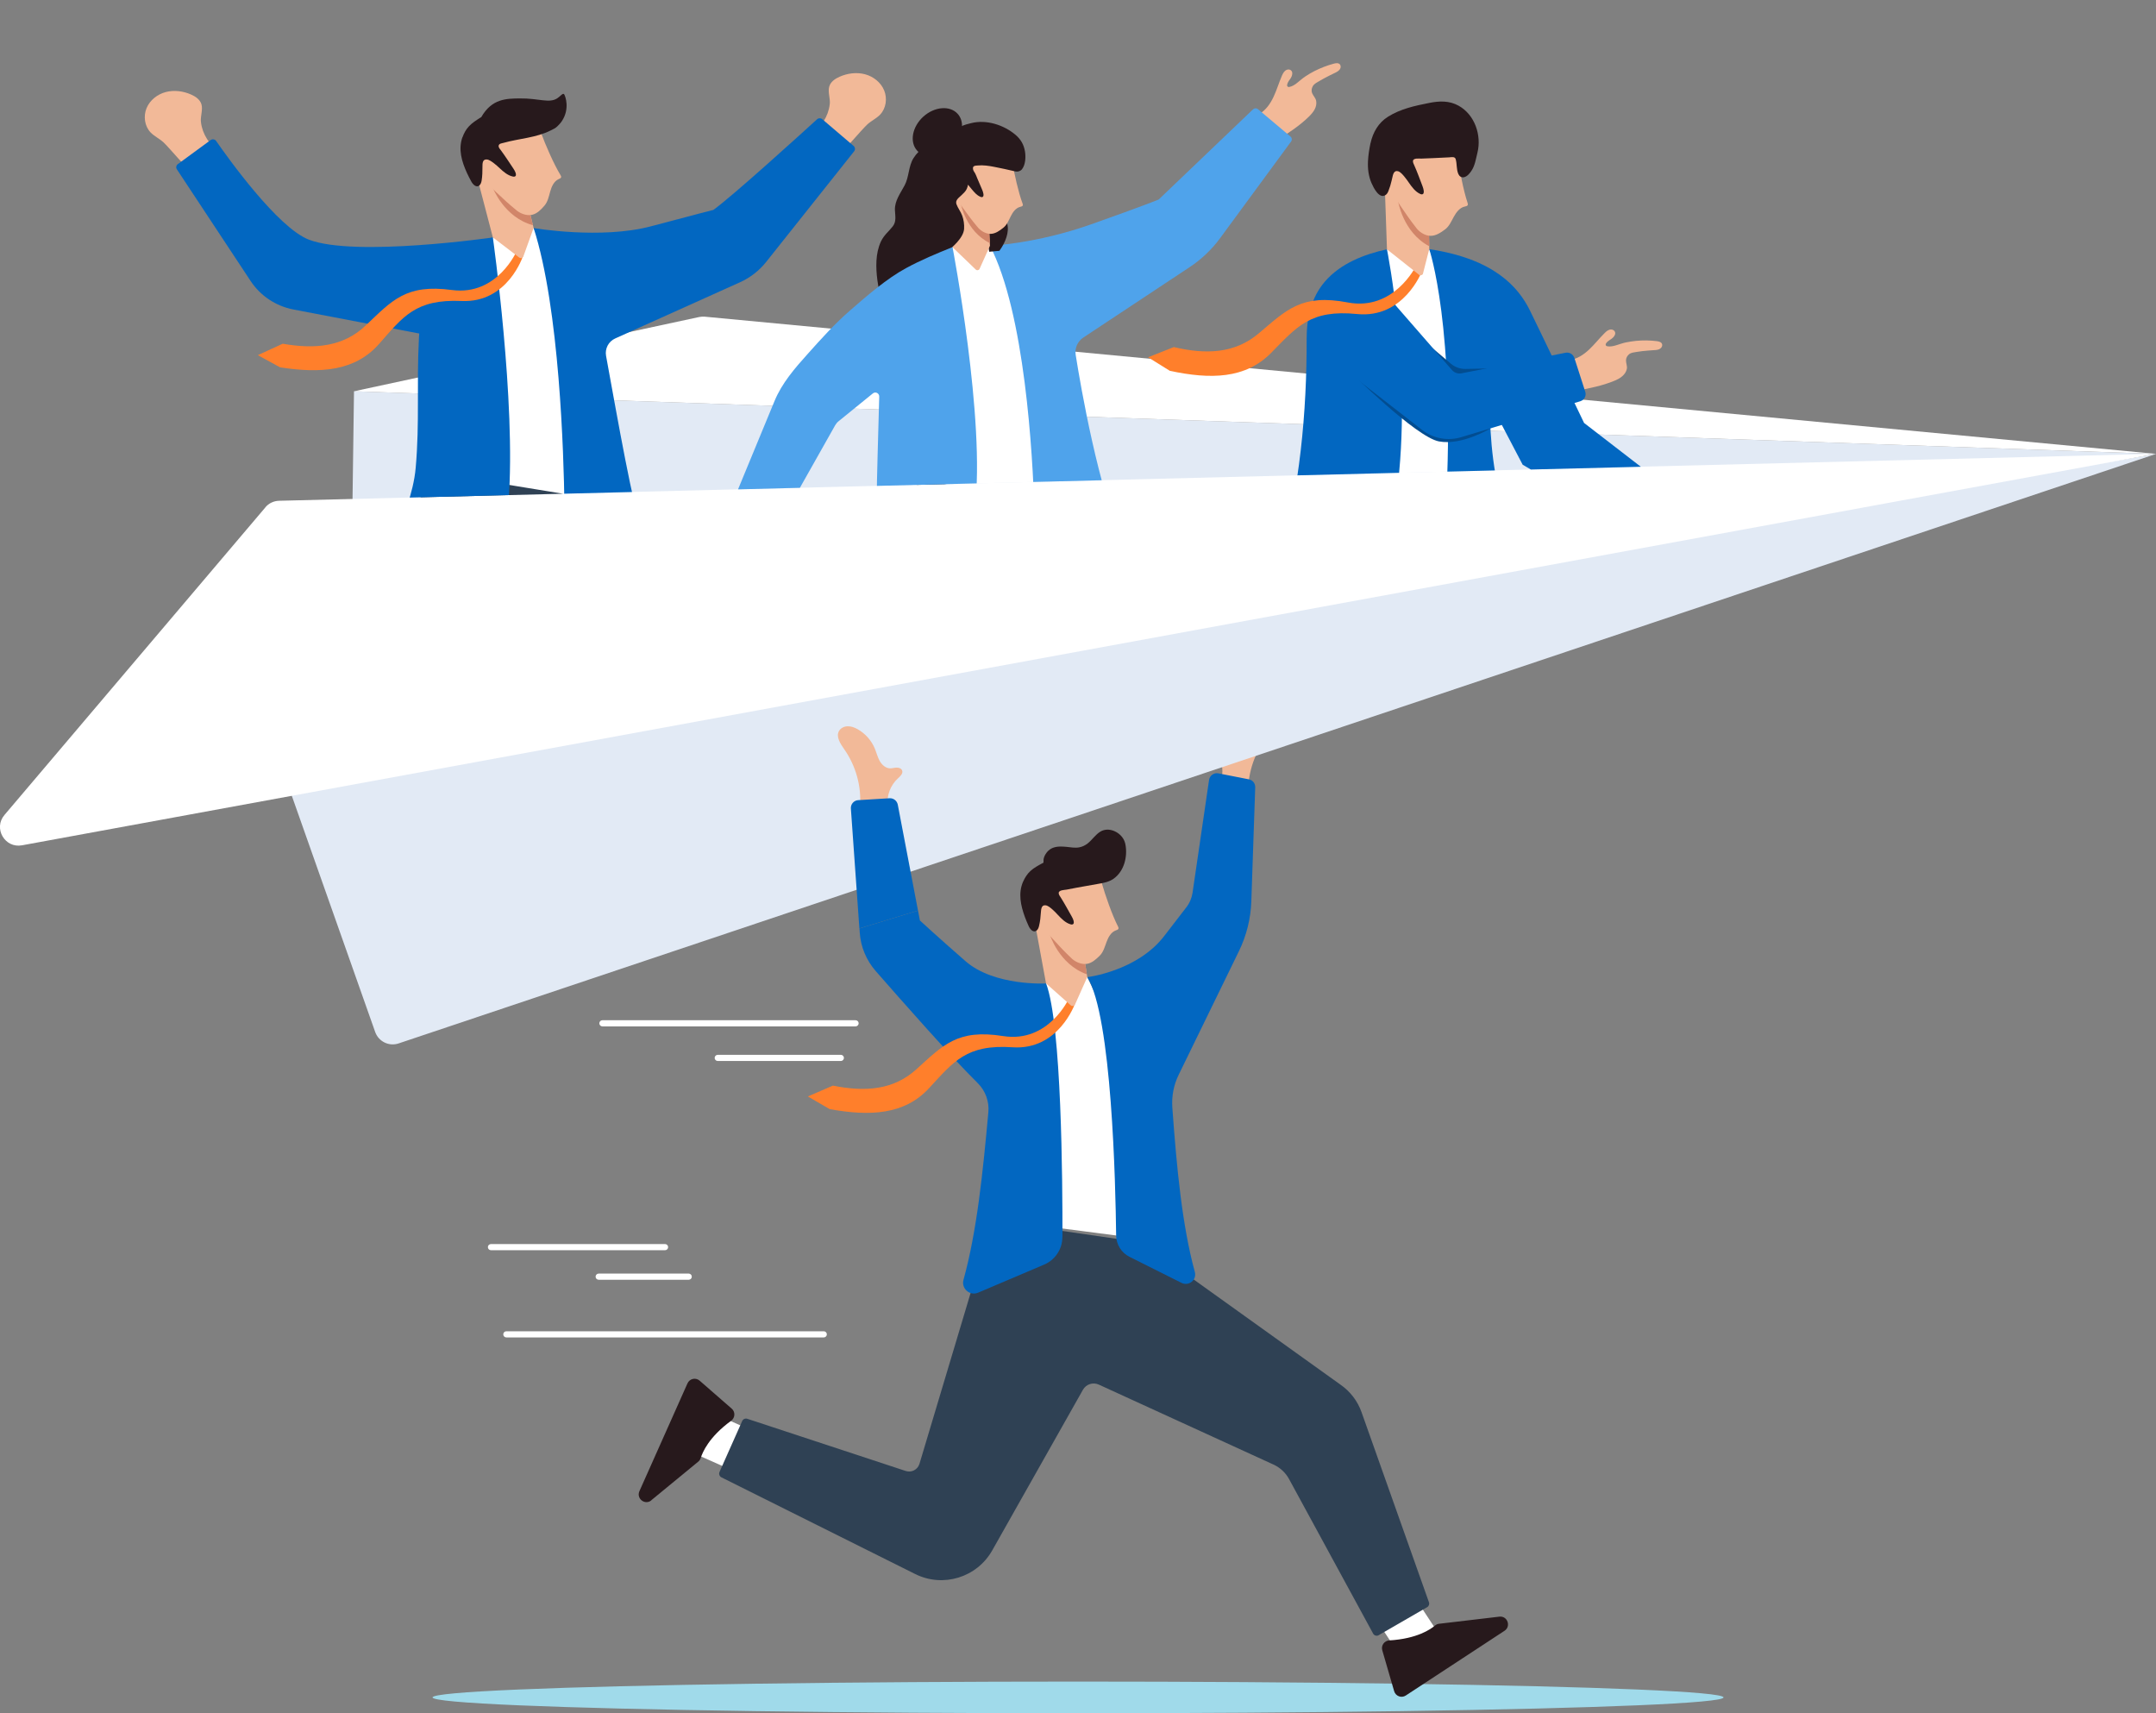
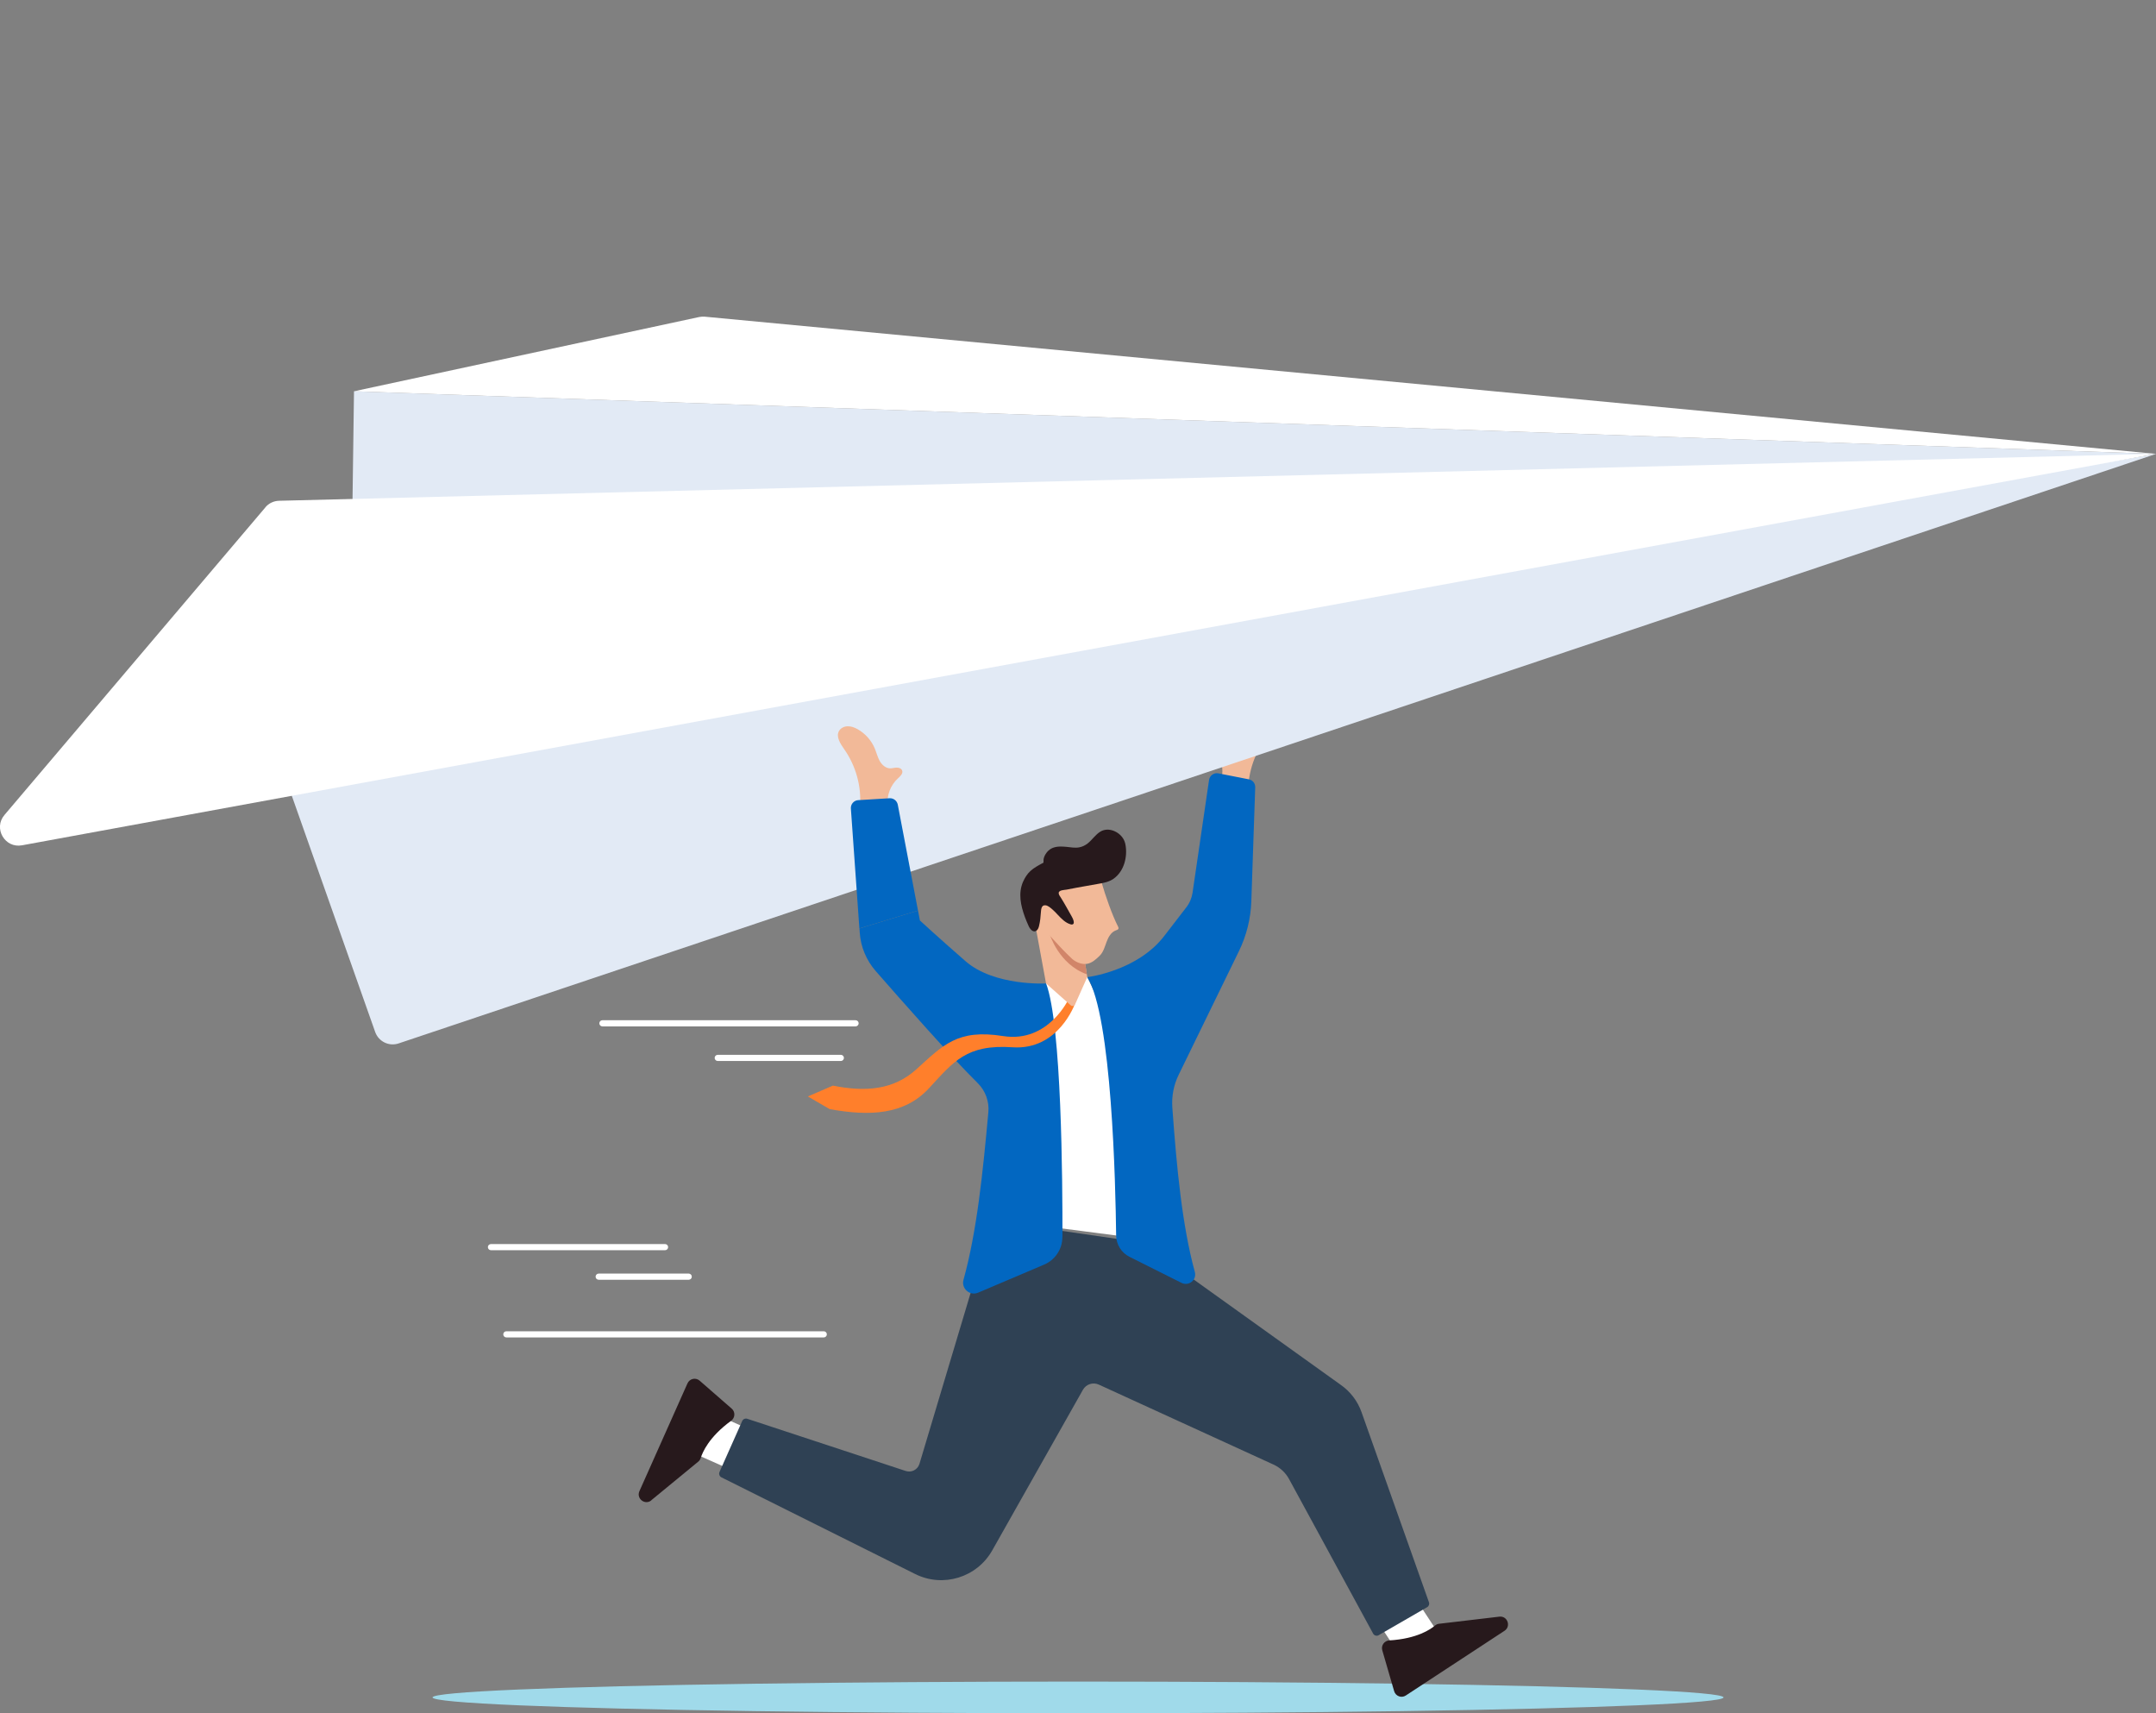
<svg xmlns="http://www.w3.org/2000/svg" id="_レイヤー_2" viewBox="0 0 294.23 233.77">
  <rect x="0" y="0" width="294.23" height="233.77" fill="#808080" stroke="none" />
  <defs>
    <style>.cls-1{fill:#024d91;}.cls-1,.cls-2,.cls-3,.cls-4,.cls-5,.cls-6,.cls-7,.cls-8,.cls-9,.cls-10,.cls-11,.cls-12,.cls-13{stroke-width:0px;}.cls-2{fill:#27191c;}.cls-3{fill:#2f4154;}.cls-4{fill:#d18569;}.cls-5{fill:none;}.cls-6{fill:#e2eaf5;}.cls-7{fill:#4fa3eb;}.cls-8{fill:#fff;}.cls-9{fill:#0267c1;}.cls-10{fill:#a0daea;}.cls-14{clip-path:url(#clippath);}.cls-11{fill:#f2b998;}.cls-12{fill:#ff7f2b;}.cls-13{fill:#fec5a4;}</style>
    <clipPath id="clippath">
-       <path class="cls-5" d="m277.48,0l16.75,61.93-256.15,6.41c-.48.01-34.28-60.47-34.28-60.47L10.89,0h266.6Z" />
-     </clipPath>
+       </clipPath>
  </defs>
  <g id="_レイヤー_1-2">
    <ellipse class="cls-10" cx="147.12" cy="231.61" rx="88.09" ry="2.16" />
    <polygon class="cls-6" points="48.31 53.39 47.96 79.18 294.23 61.93 48.31 53.39" />
    <path class="cls-11" d="m173.71,99.63c-1.92,1.98-3.12,4.65-3.33,7.4-1.14.17-2.59-.4-3.7-.72.35-1.32.04-2.8-.82-3.86-.03-.04-.06-.08-.1-.12.45-.25.89-.5,1.33-.75.08-.04.15-.09.23-.13.17-.1.34-.19.52-.29.12-.05.23-.11.34-.19.02-.01.03-.02.05-.03.17-.13.33-.29.46-.45.37-.47.6-1.04.91-1.55.62-1.02,1.59-1.83,2.71-2.25.45-.17.93-.28,1.4-.2.41.07.8.3,1.01.65,0,.01.02.03.02.04.02.04.04.08.06.13.33.86-.45,1.69-1.09,2.35Z" />
    <path class="cls-6" d="m38.68,105.35l12.52,35.46c.46,1.31,1.89,2.01,3.21,1.56l239.84-80.44L38.68,105.35Z" />
    <path class="cls-8" d="m36.21,69.24L.61,111.2c-1.55,1.82.05,4.58,2.4,4.14l291.22-53.42-256.15,6.41c-.72.02-1.41.34-1.87.9Z" />
    <path class="cls-8" d="m48.31,53.39l47.09-10.13c.25-.05.52-.07.77-.05l198.06,18.72-245.92-8.54Z" />
    <rect class="cls-8" x="189.32" y="220.16" width="6.06" height="4.51" transform="translate(-90.53 142.15) rotate(-33.31)" />
    <path class="cls-2" d="m204.62,220.59l-8.22.97c-.21.02-.4.11-.56.24-.59.51-2.47,1.81-6.24,2.03-.68.04-1.15.69-.96,1.35l1.62,5.58c.2.68,1,.98,1.59.59l13.47-8.83c.93-.61.4-2.06-.7-1.93Z" />
    <rect class="cls-8" x="95.19" y="194.29" width="6.06" height="4.51" transform="translate(-121.28 206.34) rotate(-66)" />
    <path class="cls-2" d="m88.89,204.7l6.4-5.26c.16-.13.28-.31.34-.5.23-.75,1.1-2.86,4.15-5.08.55-.4.59-1.21.08-1.65l-4.38-3.82c-.54-.47-1.37-.28-1.66.37l-6.56,14.71c-.45,1.02.77,1.95,1.63,1.25Z" />
    <path class="cls-3" d="m188.16,223.11l6.6-3.81c.23-.13.34-.42.25-.67l-9.2-25.94c-.54-1.53-1.55-2.84-2.88-3.76l-27.07-19.39-20.45-2.97-9.94,33.2c-.26.78-1.09,1.2-1.87.94l-21.62-7.12c-.27-.09-.57.04-.69.3l-3.1,6.96c-.12.27,0,.6.26.73l26.44,13.19c3.8,1.9,8.43.48,10.52-3.22l12.38-21.92c.43-.76,1.37-1.07,2.17-.7l23.84,10.91c.9.41,1.65,1.11,2.12,1.98l11.47,21.08c.15.28.5.37.77.22Z" />
    <polygon class="cls-8" points="142.75 134.19 140.9 145.81 142.23 167.27 154.41 168.85 153.08 143.08 148.38 133.33 142.75 134.19" />
    <path class="cls-9" d="m144.98,168.81c0,1.63-.98,3.1-2.48,3.74l-9.01,3.83c-1.14.49-2.34-.57-2-1.76,1.83-6.63,2.63-14.55,3.39-22.84.14-1.49-.4-2.96-1.47-4.01-3.54-3.48-10.5-11.38-13.91-15.28-1.27-1.46-2.04-3.29-2.17-5.22l-.04-.59,7.99-2.43.26,1.35s2.28,2.11,6.22,5.55c3.94,3.44,11,3.04,11,3.04,2.12,5.61,2.25,27.02,2.23,34.62Z" />
    <path class="cls-11" d="m121.14,109.9c-.15-1.36.39-2.77,1.4-3.69.32-.29.74-.68.57-1.09-.11-.28-.46-.39-.76-.38-.3.01-.6.11-.9.1-.6-.02-1.1-.49-1.4-1.01-.29-.53-.43-1.12-.66-1.68-.46-1.11-1.29-2.05-2.33-2.64-.42-.24-.88-.42-1.35-.41-.48,0-.97.22-1.21.64-.45.79.19,1.74.71,2.49,1.59,2.26,2.37,5.07,2.16,7.82,1.1.34,2.62,0,3.77-.15Z" />
    <path class="cls-9" d="m125.27,124.25l-7.99,2.43-1.16-16.36c-.04-.59.41-1.11,1-1.14l4.28-.26c.54-.03,1.01.34,1.12.87l2.76,14.46Z" />
    <path class="cls-9" d="m148.38,133.33s6.8-.8,10.5-5.61l3.02-3.92c.45-.58.74-1.27.85-2l2.25-15.38c.09-.6.66-1.01,1.26-.9l4.18.82c.52.1.88.56.86,1.09l-.53,15.54c-.08,2.37-.66,4.7-1.7,6.83l-8.22,16.86c-.68,1.39-.97,2.93-.86,4.48.59,8.15,1.33,16.05,3.07,22.42.29,1.07-.81,1.98-1.81,1.49l-7.11-3.56c-1.1-.55-1.8-1.67-1.82-2.9-.08-6.96-.59-29.95-3.94-35.26Z" />
    <path class="cls-12" d="m145.9,136.19s-2.77,6.17-9.01,5.18-8.17,1.23-11.85,4.55c-3.12,2.82-6.98,3.1-11.37,2.21l-3.42,1.48,2.98,1.73c5.49.99,10.2.78,13.56-2.86,3.36-3.63,5.1-6.01,11.4-5.58,6.3.43,8.52-5.97,8.52-5.97l-.81-.74Z" />
    <path class="cls-11" d="m141.15,125.48l1.6,8.7,3.38,3c.19.16.48.1.58-.12l1.67-3.74-.06-.39-.07-.45-.6-3.65-.06-.36-6.43-2.99Z" />
    <path class="cls-4" d="m143.25,127.46s1.23,4.12,5.07,5.48l-.07-.45-.6-3.65-4.39-1.38Z" />
    <path class="cls-11" d="m150.34,120.43c.49,1.7,1.42,4.4,2.23,5.98.05.09.09.19.07.29-.04.15-.21.2-.36.25-.66.24-1.03.93-1.27,1.58s-.43,1.37-.92,1.86c-.5.49-1.07,1.03-1.79,1.13-.77.11-1.66-.31-2.18-.87-1.47-1.39-3.32-3.47-5.28-5.78l.27-4.29,9.24-.15Z" />
    <path class="cls-2" d="m139.63,120.29c.24-.54.56-1.05,1-1.45.48-.44,1.07-.75,1.64-1.06.02-.01.07-.03.13-.06,0-.18.01-.46.02-.5.03-.17.09-.34.17-.5.02-.05.05-.09.08-.14.48-.82,1.21-1.05,2-1.07.57-.01,1.18.08,1.75.14.32.03.63.02.91-.04.39-.08.75-.25,1.1-.52.63-.5,1.06-1.21,1.76-1.63,1.08-.63,2.51-.01,3.11,1,.14.24.24.51.29.78.31,1.66-.18,3.65-1.63,4.67-.61.43-1.36.57-2.08.69-.96.16-1.92.33-2.87.51-.49.09-.97.19-1.46.28-.29.05-1.07.05-1.07.47,0,.23.17.42.28.6.53.84,1,1.72,1.49,2.58.13.22.56,1.05.05,1.11-.07,0-.14,0-.21-.03-.69-.2-1.23-.76-1.71-1.27-.24-.26-.48-.52-.75-.75-.24-.21-.59-.52-.92-.57-.59-.09-.63.54-.66.96-.04.64-.1,1.23-.25,1.85-.05.22-.13.45-.3.6-.47.42-.93-.16-1.11-.56-.19-.4-.35-.81-.51-1.22-.58-1.58-.96-3.27-.25-4.88Z" />
    <path class="cls-8" d="m112.42,182.49h-43.32c-.23,0-.42-.19-.42-.42s.19-.42.42-.42h43.32c.23,0,.42.19.42.42s-.19.42-.42.42Z" />
    <path class="cls-8" d="m93.99,174.62h-12.29c-.23,0-.42-.19-.42-.42s.19-.42.42-.42h12.29c.23,0,.42.19.42.42s-.19.42-.42.42Z" />
    <path class="cls-8" d="m90.76,170.59h-23.76c-.23,0-.42-.19-.42-.42s.19-.42.42-.42h23.76c.23,0,.42.19.42.42s-.19.42-.42.42Z" />
    <path class="cls-8" d="m114.75,144.77h-16.8c-.23,0-.42-.19-.42-.42s.19-.42.42-.42h16.8c.23,0,.42.19.42.42s-.19.42-.42.42Z" />
    <path class="cls-8" d="m116.76,140.05h-34.55c-.23,0-.42-.19-.42-.42s.19-.42.42-.42h34.55c.23,0,.42.19.42.42s-.19.42-.42.42Z" />
    <g class="cls-14">
      <path class="cls-11" d="m174.45,19.03c1.45-.93,2.91-1.88,4.14-3.08.32-.32.64-.66.84-1.06.17-.34.26-.73.19-1.11-.07-.41-.39-.68-.55-1.06-.13-.32-.08-.67.09-.96.19-.33.52-.48.84-.67.47-.28.95-.54,1.45-.79.29-.14.58-.28.88-.43.25-.13.5-.3.6-.57.06-.18.04-.38-.08-.52-.2-.22-.53-.17-.8-.1-.92.24-1.84.6-2.69,1.03-.43.22-.85.47-1.25.74-.39.26-.72.57-1.08.85-.32.26-.69.5-1.1.57-.16.03-.3-.1-.28-.26.03-.3.25-.6.44-.86.25-.36.43-.92.05-1.18-.17-.12-.39-.11-.57-.03-.33.16-.49.48-.63.8-.41.95-.7,1.95-1.14,2.88-.44.94-1.06,1.83-1.96,2.34.74,1.21,1.63,2.44,2.63,3.46Z" />
      <path class="cls-13" d="m150.56,131.76h-6.89l-.36,3.34.41,3.55,7.99,6.52,4.1.11.12-2.06s-3.59-1.26-5.8-3.68c-1.84-2.01.42-7.78.42-7.78Z" />
      <path class="cls-2" d="m142.2,146.01c0,.11.04.21.12.29.08.08.18.12.29.12h1.08c.22,0,.4-.18.4-.4l.05-5.15c0-.13.08-.25.21-.29.12-.04.24,0,.32.08,0,0,.01.01.02.02.03.04.06.08.09.11.71.86,1.91,1.96,3.13,2.88.03.02.05.04.08.06,1.69,1.26,3.33,2.11,4.62,2.4,2.2.49,3.51.25,4.23-.03.84-.33,1.75-.94,1.77-1.49,0-.25-.19-.47-.59-.66-.37-.17-1.51-.55-2.06-.73h-.02c-.15.51-.51.99-.98,1.28-.46.29-.98.38-1.48.27-.49-.11-1.37-.49-2.43-1.11-1.01-.59-2.17-1.38-3.29-2.36-.14-.13-.27-.24-.39-.36-1.93-1.78-3.24-3.69-3.88-5.67-.02-.06-.06-.11-.1-.14-.02-.02-.05-.03-.07-.04-.03-.01-.06-.02-.09-.02h0c-.09,0-.21.05-.26.18-.28.71-.62,1.94-.67,3.77l-.08,6.97Z" />
      <path class="cls-13" d="m123.19,130.77l-6.14-3.13-1.84,2.81-1.24,3.35,4.16,9.44,3.61,1.96,1.04-1.78s-2.63-2.75-3.5-5.91c-.72-2.63,3.91-6.74,3.91-6.74Z" />
      <path class="cls-2" d="m109.27,139.67c-.05.1-.06.21-.03.31.03.1.1.19.2.24l.96.49c.2.1.44.02.54-.17l2.38-4.56c.06-.12.19-.18.32-.16.12.02.22.1.25.22,0,0,0,.02,0,.02.01.05.02.1.03.14.24,1.09.81,2.61,1.48,3.98.01.03.03.06.04.09.93,1.89,2,3.39,3.02,4.24,1.73,1.44,3.01,1.82,3.78,1.89.9.08,1.99-.04,2.25-.52.12-.22.04-.51-.23-.86-.25-.32-1.1-1.17-1.5-1.58h-.01c-.37.38-.91.64-1.46.69-.54.05-1.05-.1-1.44-.43-.38-.32-1-1.06-1.66-2.09-.63-.98-1.3-2.22-1.86-3.6-.07-.18-.13-.34-.19-.5-.91-2.47-1.21-4.76-.88-6.82.01-.07,0-.12-.02-.17-.01-.03-.03-.05-.05-.07-.02-.02-.05-.04-.07-.06h0c-.08-.05-.21-.06-.32.04-.57.5-1.43,1.45-2.31,3.06l-3.24,6.17Z" />
      <polygon class="cls-8" points="135.1 33.53 141.04 42.03 143.19 69.22 130.41 67.58 128.94 37.71 129.98 33.72 135.1 33.53" />
      <path class="cls-3" d="m143.37,132.25l7.31.03c.26,0,.47-.19.51-.44l2.96-23.03c.24-1.84.17-3.7-.19-5.52l-6.91-34.61-18.92-2.77c-4.59-.67-8.48,3.37-7.64,7.93l5.85,31.57c.08.43.02.88-.17,1.27l-9.77,20.62c-.12.25-.02.55.23.67l6.53,3.3c.23.11.5.05.65-.16l13.51-19.21c1.42-2.02,2.04-4.48,1.75-6.93l-.45-3.83c-.04-.31.4-.42.51-.12l2.72,7.33c.05.14.08.3.09.45l.92,22.97c.01.27.23.49.51.49Z" />
      <path class="cls-7" d="m135.1,33.53s6.22-.24,13.8-2.92c7.57-2.68,9.23-3.39,9.23-3.39l12.87-12.3c.19-.18.48-.19.68-.02l4.43,3.73c.21.17.24.48.08.69l-9.66,13.15c-1.15,1.57-2.57,2.92-4.19,3.99l-14.5,9.6c-.78.52-1.19,1.44-1.04,2.36.72,4.54,3.08,18.18,6.6,26.26.47,1.08-.56,2.2-1.68,1.83l-7.29-2.41c-1.9-.63-3.2-2.37-3.26-4.37-.24-7.74-1.31-27.06-6.08-36.21Z" />
      <path class="cls-2" d="m136.86,29.4s-.02.05-.03.07c-.01.04-.03.07-.04.1-.01.03-.03.06-.04.1-.01.03-.03.06-.04.09,0,.02-.01.03-.02.04-.01.02-.02.05-.04.07-.02.04-.04.07-.06.11-.02.04-.05.09-.07.13,0,0,0,.01,0,.02-.02.03-.04.07-.06.1-.02.03-.04.07-.06.1-.02.03-.04.06-.07.09-.05.08-.11.15-.17.23-.03.04-.06.07-.09.1h0s-.05.07-.08.1c-.22.24-.47.47-.74.66-.08.06-.16.11-.25.17-.09.05-.18.11-.27.16-.05.02-.1.05-.14.07h0s.34,2,.34,2l.07.44c.44-.04.91-.09,1.39-.13.11-.15.21-.3.31-.46.73-1.18,1.13-2.59.6-3.61-.15-.28-.28-.53-.41-.74Z" />
      <path class="cls-11" d="m129.44,25.78l.54,7.94,3.16,3.04c.15.17.42.14.53-.05l1.43-3.18-.02-.36-.02-.41-.16-3.32-.02-.33-5.45-3.33Z" />
      <path class="cls-4" d="m131.12,27.76s.68,3.81,3.97,5.41l-.02-.41-.16-3.32-3.79-1.68Z" />
      <path class="cls-11" d="m138.17,22.2c.26,1.57.82,4.08,1.38,5.57.03.09.06.18.03.26-.05.13-.21.15-.34.19-.61.15-1.02.72-1.3,1.29-.28.56-.52,1.18-1.02,1.57-.49.39-1.06.81-1.71.83-.7.02-1.45-.45-1.86-1-1.17-1.39-2.61-3.44-4.13-5.71l.68-3.81,8.27.81Z" />
      <path class="cls-2" d="m121.03,31.8c.27-.3.55-.59.81-.92.52-.67.32-1.45.29-2.23-.04-1.26.76-2.29,1.32-3.35.63-1.18.51-2.61,1.22-3.73.21-.33.43-.6.67-.84-.06-.06-.12-.11-.18-.18-1.06-1.17-.68-3.24.84-4.63,1.53-1.38,3.63-1.56,4.69-.39.42.46.61,1.06.6,1.7,0-.13,1.11-.4,1.25-.43,2.07-.52,4.44.24,6.04,1.59.73.62,1.14,1.33,1.3,2.28.12.75.08,1.78-.4,2.41-.19.26-.56.38-.87.32-.52-.11-1.03-.24-1.55-.35-.47-.1-.95-.2-1.42-.29-.72-.14-1.46-.25-2.2-.18-.34.03-.74.01-.65.51.04.22.19.39.29.57.12.23.21.48.31.72.22.51.43,1.02.65,1.52.09.21.39.99-.06,1-.07,0-.13-.02-.19-.05-.5-.21-.82-.61-1.16-1.01-.18-.21-.36-.42-.53-.64,0,0-.04.21-.05.26-.04.13-.06.19-.12.32-.16.35-.44.58-.7.84-.34.34-.91.68-.7,1.25.2.54.58,1,.78,1.55.21.58.3,1.2.26,1.82-.09,1.22-1.59,2.53-2.58,3.28-.84.63-.74,1.15-1.72,1.53-.76.29-1.01,2.09-1.81,1.88-1.43-.38-3.29,4.72-4.69,4.05-.42-.2-.49-.66-.58-1.12-.33-1.71-.68-3.51-.58-5.28.05-.9.23-1.81.61-2.63.22-.46.51-.82.82-1.17Z" />
      <path class="cls-11" d="m100.21,70.61s-.01,0-.02.01c-.09.06-.16.4-.2.51-.07.19-.15.37-.23.55-.15.35-.31.71-.47,1.05-.33.7-.68,1.38-1.05,2.05-.3.54-.61,1.07-.96,1.57-.35.5-.79.97-.97,1.56-.23.73.09,1.42.57,1.96.55.62,1.27.79,2,1.1.35.15.71.27,1.09.31.72.08,1.68,0,2.15-.61.36-.45.35-.94.3-1.48-.03-.33.02-.72.3-.9.21-.12.47-.09.7,0,.23.09.43.22.66.28.23.07.51.05.68-.12.17-.17.17-.46.07-.68-.1-.22-.27-.4-.44-.58-.62-.65-1.01-1.77-.83-2.66.15-.78.52-1.49.88-2.19,0,0-1.96-.84-2.15-.91-.36-.15-.73-.3-1.09-.45-.19-.08-.8-.45-.99-.37Z" />
      <path class="cls-7" d="m129.98,33.72c-2.15.87-4.3,1.76-6.34,2.87-2.63,1.42-5.4,3.83-7.62,5.76-2.1,1.82-3.96,3.89-5.81,5.96-1.75,1.95-3.5,3.96-4.51,6.41l-6.73,16.29c-.11.27.03.58.3.67l5.42,1.94c.23.08.49-.01.62-.23l8.67-15.37c.12-.21.28-.4.47-.55l4.67-3.79c.35-.29.88-.03.87.43-.14,5.21-.34,11.66-.34,13.84,0,1.48-.17,2.85-.37,3.9-.19,1.05.7,1.98,1.75,1.83l8.96-1.24c1.58-.22,2.82-1.47,3.03-3.05,1.53-11.86-3.03-35.68-3.03-35.68Z" />
      <rect class="cls-8" x="88.26" y="138.74" width="5.77" height="4.29" />
      <path class="cls-2" d="m101.85,145.84l-7.04-3.53c-.18-.09-.37-.12-.57-.1-.74.09-2.91.15-6.02-1.64-.56-.32-1.28-.05-1.47.57l-1.63,5.29c-.2.65.28,1.3.96,1.3l15.32.02c1.06,0,1.4-1.43.45-1.9Z" />
      <rect class="cls-8" x="52.63" y="138.74" width="5.77" height="4.29" />
      <path class="cls-2" d="m66.22,145.84l-7.04-3.53c-.18-.09-.37-.12-.57-.1-.74.09-2.91.15-6.02-1.64-.56-.32-1.28-.05-1.47.57l-1.63,5.29c-.2.65.28,1.3.96,1.3l15.32.02c1.06,0,1.4-1.43.45-1.9Z" />
      <path class="cls-11" d="m27.41,16.55c-.04-.76.28-1.57.09-2.29-.18-.66-.8-1.09-1.42-1.36-1.08-.48-2.32-.64-3.46-.34-1.14.3-2.17,1.11-2.62,2.2-.45,1.09-.27,2.45.55,3.31.51.53,1.22.85,1.76,1.35.81.76,3.53,4,4.38,4.7.82.67,1.14,1.18,2.1.74,1.01-.46,1.96-1.73,1.49-2.85-.46-1.12-1.38-2.04-2.03-3.05-.43-.68-.72-1.45-.82-2.26,0-.05-.01-.1-.01-.15Z" />
      <path class="cls-11" d="m113.25,14.12c.04-.76-.28-1.57-.09-2.29.18-.66.8-1.09,1.42-1.36,1.08-.48,2.32-.64,3.46-.34,1.14.3,2.17,1.11,2.62,2.2.45,1.09.27,2.45-.55,3.31-.51.53-1.22.85-1.76,1.35-.81.76-3.53,4-4.38,4.7-.82.67-1.14,1.18-2.1.74-1.01-.46-1.96-1.73-1.49-2.85.46-1.12,1.38-2.04,2.03-3.05.43-.68.72-1.45.82-2.26,0-.05.01-.1.01-.15Z" />
      <polygon class="cls-8" points="72.82 31.12 78.39 41.89 79.26 69.35 66.27 67.86 65.65 36.32 67.26 32.4 72.82 31.12" />
      <path class="cls-3" d="m87.11,139.24h7.95c.32,0,.57-.28.53-.6l-4.33-31.8-7.55-38.35-19.3-3.15c-4.64-.76-8.87,2.77-8.96,7.47l-.69,33.9-3.78,31.94c-.04.32.21.6.53.6h7.93c.25,0,.46-.17.52-.41l11.05-43.81c.13-.61.97-.67,1.2-.1l5.44,15.74,8.95,28.2c.07.22.28.37.51.37Z" />
      <path class="cls-9" d="m97.32,28.65s-1.65.41-8.49,2.23c-6.84,1.81-16,.24-16,.24,3.53,10.98,4.1,30.82,4.2,37.81.02,1.52.99,2.86,2.42,3.36l7.47,2.6c.61.21,1.2-.36,1.01-.97-1.76-5.83-3.49-15.92-5.22-25.36-.18-.98.33-1.97,1.25-2.38l17.02-7.66c1.4-.63,2.62-1.58,3.58-2.78l12-15.09c.18-.22.15-.55-.07-.74l-4.28-3.65c-.2-.17-.51-.17-.7.01-1.95,1.78-11.58,10.53-14.17,12.38Z" />
      <path class="cls-9" d="m67.26,32.4s3.19,22.6,2.14,36.02c-.08,1.01-.76,1.88-1.72,2.2l-11.21,3.8c-1.12.38-2.23-.59-2-1.75.45-2.27,1.93-5.18,2.26-8.84.55-6.27.11-11.14.44-17.72.27-5.33,4.07-11.98,10.1-13.71Z" />
      <path class="cls-9" d="m67.26,32.4s-18.83,2.72-25.11.3c-4.28-1.65-11.12-11.26-12.65-13.46-.17-.25-.51-.3-.75-.13l-4.48,3.28c-.23.17-.29.49-.13.72l10.06,15.23c1.34,2.03,3.45,3.43,5.84,3.89l20.42,3.9,6.8-13.74Z" />
      <path class="cls-12" d="m70.56,34.16s-2.63,6.25-8.9,5.41-8.15,1.43-11.75,4.84c-3.05,2.9-6.92,3.27-11.33,2.49l-3.39,1.56,3.03,1.66c5.52.86,10.23.53,13.51-3.19,3.28-3.72,4.96-6.14,11.28-5.86,6.32.28,8.38-6.18,8.38-6.18l-.83-.73Z" />
      <path class="cls-11" d="m65.02,23.82l2.24,8.57,3.6,2.75c.2.15.48.07.57-.17l1.39-3.86-.09-.39-.11-.44-.87-3.6-.09-.36-6.65-2.51Z" />
      <path class="cls-4" d="m67.26,25.64s1.54,4.03,5.47,5.09l-.11-.44-.87-3.6-4.49-1.05Z" />
      <path class="cls-11" d="m73.82,18.09c.61,1.66,1.75,4.29,2.67,5.8.05.09.11.18.09.28-.03.15-.2.21-.34.27-.64.29-.96,1-1.15,1.68s-.33,1.4-.78,1.93c-.46.53-.99,1.1-1.7,1.26-.76.17-1.68-.19-2.24-.71-1.57-1.28-3.57-3.22-5.71-5.38l-.05-4.31,9.21-.83Z" />
      <path class="cls-2" d="m63.11,18.75c.2-.56.48-1.09.89-1.52.45-.48,1.01-.83,1.56-1.18.02-.01.06-.04.12-.07,1.45-2.53,3.44-2.53,5.24-2.55,2.66-.03,3.99.7,5.12-.01.45-.29.8-.81.96-.54.16.26.78,1.93-.29,3.6-.19.29-.41.53-.66.77-.24.24-.58.39-.88.54-2.02,1.02-4.3,1.1-6.45,1.7-.25.07-.63.09-.67.4-.03.24.19.47.33.65.59.8,1.13,1.64,1.68,2.46.14.21.63,1,.14,1.1-.07.01-.14,0-.21-.01-.7-.15-1.29-.66-1.8-1.14-.26-.24-.52-.48-.8-.69-.26-.19-.63-.48-.96-.5-.6-.05-.59.58-.59,1.01,0,.64-.01,1.23-.11,1.86-.04.22-.1.45-.26.62-.43.46-.94-.09-1.15-.48-.22-.39-.41-.78-.6-1.18-.7-1.54-1.2-3.19-.62-4.85Z" />
      <rect class="cls-8" x="212.51" y="138.53" width="5.57" height="4.15" transform="translate(-12.32 20.96) rotate(-5.42)" />
      <path class="cls-2" d="m226.04,144.4l-7.1-2.75c-.18-.07-.37-.08-.56-.04-.7.16-2.78.41-5.94-1.03-.57-.26-1.23.07-1.36.68l-1.08,5.23c-.13.64.39,1.22,1.04,1.16l14.74-1.38c1.02-.1,1.22-1.5.26-1.87Z" />
      <rect class="cls-8" x="149.87" y="118.65" width="4.15" height="5.57" transform="translate(-33.86 63.91) rotate(-21.43)" />
      <path class="cls-2" d="m151.26,132.82l.68-7.58c.02-.19-.02-.38-.11-.55-.34-.63-1.16-2.56-.65-6,.09-.62-.41-1.17-1.03-1.12l-5.33.4c-.65.05-1.07.71-.83,1.32l5.4,13.79c.37.95,1.78.75,1.87-.27Z" />
      <polygon class="cls-8" points="195.05 34 199.47 42.7 200 70.27 188.57 68.71 187.8 37.89 189.28 34.03 195.05 34" />
      <path class="cls-3" d="m154.57,124.45l-2.62-6.84c-.2-.52.05-1.09.55-1.31l22.6-9.74c.63-.27,1.05-.89,1.05-1.58l.31-28.41c.06-5.49,4.74-9.79,10.21-9.39l12.6.92c3.22.23,6.05,2.22,7.36,5.18l12.96,29.24c.73,1.64,1.07,3.41,1.01,5.2l-1.02,30.04c-.02.52-.42.94-.93.99l-7.3.69c-.56.05-1.05-.35-1.12-.91l-3.31-28.29c-.08-.68-.32-1.34-.71-1.9l-11.37-16.69c-.31-.45-1.02-.29-1.1.25l-2.61,17.22c-.61,4.01-3.52,7.28-7.43,8.35l-27.91,7.62c-.51.14-1.04-.13-1.23-.63Z" />
      <path class="cls-11" d="m225.81,72.36s0,.02,0,.02c.03.11.33.27.42.35.16.13.31.26.46.39.29.25.58.51.87.78.57.53,1.12,1.08,1.65,1.65.42.46.83.92,1.21,1.41.37.49.69,1.06,1.2,1.42.63.45,1.39.36,2.06.06.77-.33,1.16-.97,1.67-1.58.25-.29.48-.6.64-.95.3-.67.52-1.61.08-2.26-.32-.48-.79-.63-1.33-.74-.33-.07-.69-.24-.77-.57-.06-.24.06-.48.21-.67.15-.19.34-.35.48-.55.13-.2.21-.47.09-.69-.12-.22-.39-.31-.63-.28-.24.02-.47.14-.69.24-.82.39-2.01.42-2.82-.03-.7-.39-1.27-.96-1.83-1.53,0,0-1.41,1.63-1.54,1.78-.26.3-.52.61-.78.91-.14.16-.68.63-.67.83Z" />
      <path class="cls-11" d="m215.31,53.29c1.68-.33,3.37-.66,4.95-1.31.42-.17.83-.37,1.16-.67.28-.25.51-.58.59-.95.09-.4-.11-.77-.11-1.18,0-.34.17-.64.43-.85.29-.23.66-.25,1.02-.31.54-.09,1.08-.15,1.62-.19.32-.03.64-.05.97-.07.28-.02.57-.09.76-.31.12-.14.18-.33.12-.51-.1-.28-.42-.35-.7-.39-.94-.12-1.92-.13-2.85-.04-.48.05-.96.12-1.43.22-.46.1-.87.26-1.31.39-.39.12-.82.2-1.22.12-.15-.03-.23-.2-.16-.34.14-.27.45-.46.72-.63.36-.24.73-.69.48-1.07-.11-.17-.32-.25-.52-.24-.36.02-.63.26-.87.51-.73.72-1.36,1.54-2.11,2.24-.75.7-1.65,1.29-2.67,1.43.24,1.39.61,2.85,1.15,4.16Z" />
      <path class="cls-9" d="m195.05,34s3.64,10.7,2.25,35.37c-.07,1.24.54,2.41,1.6,3.06l10.38,6.46c.92.57,2.02-.41,1.55-1.39-1.14-2.4-5.56-7.89-6.29-10.71-1.33-5.16-1.24-11.97-1.24-11.97l4.5,8.59,18.16,10.6c.43.25.99.16,1.31-.23l3.13-3.75c.37-.45.3-1.12-.16-1.47l-14.06-10.85s-6.47-13.5-7.42-15.41c-1.53-3.06-4.8-6.98-13.7-8.3Z" />
      <path class="cls-9" d="m189.28,34.03s3.77,18.45,1.07,35.07c-.17,1.08-.82,2.02-1.76,2.57l-11.36,6.94c-1.39.82-3.08-.47-2.64-2.03,2.78-9.86,3.76-20.26,3.73-30.46,0-2.78.64-5.55,2.49-7.7,2.13-2.47,5.34-3.72,8.46-4.4Z" />
      <path class="cls-1" d="m203.41,58.45s-3.88,2.37-7.03,1.78c-3.15-.58-12.25-9.64-12.25-9.64l19.28,7.86Z" />
      <path class="cls-1" d="m195.09,47.16l2.93,2.48c.55.46,1.25.71,1.97.7l4.72-.09-6.59,1.83-3.03-4.92Z" />
      <path class="cls-9" d="m214.85,48.82l1.49,4.63c.18.55-.13,1.14-.68,1.3l-16.24,4.9c-1.84.56-3.84.18-5.36-1l-14.52-11.29,7.88-9.18,10.73,12.31c.32.37.82.54,1.31.45l14.2-2.81c.51-.1,1.02.2,1.18.69Z" />
      <path class="cls-12" d="m193.23,36.31s-3.01,6.16-9.3,4.96c-6.29-1.2-8.32.98-12.15,4.22-3.25,2.75-7.17,2.91-11.59,1.87l-3.51,1.39,2.97,1.85c5.53,1.18,10.31,1.12,13.83-2.46,3.52-3.57,5.36-5.93,11.72-5.29,6.37.64,8.82-5.77,8.82-5.77l-.8-.78Z" />
      <path class="cls-11" d="m188.97,25.06l.31,8.96,4.3,3.41c.16.19.46.17.6-.04l.87-3.4v-.4s-.01-.46-.01-.46l-.06-3.75v-.37s-6.01-3.95-6.01-3.95Z" />
      <path class="cls-4" d="m190.78,27.36s.63,4.32,4.27,6.24v-.46s-.07-3.75-.07-3.75l-4.2-2.03Z" />
      <path class="cls-11" d="m198.93,21.36c.24,1.77.78,4.63,1.35,6.32.03.1.07.2.02.3-.06.14-.24.17-.39.2-.69.14-1.17.78-1.51,1.4-.34.62-.63,1.31-1.2,1.73-.57.42-1.22.87-1.96.87-.79,0-1.62-.56-2.05-1.2-1.27-1.61-2.81-3.97-4.44-6.58l.91-4.26,9.28,1.22Z" />
      <path class="cls-2" d="m187.04,19.53c.32-1.47,1.09-2.81,2.39-3.61,1.69-1.06,3.66-1.49,5.59-1.87,1.4-.28,2.74-.34,4.03.37,2.22,1.23,3.17,4.05,2.57,6.44-.21.84-.33,1.76-.84,2.49-.24.34-.55.73-.98.83-.36.08-.64-.12-.78-.44-.28-.65-.17-1.35-.36-2.02-.11-.39-.58-.27-.88-.25-.92.04-1.37.07-2.3.11-.5.02-1,.04-1.51.06-.29.01-1.08-.11-1.14.31-.03.23.11.44.19.64.41.92.75,1.87,1.11,2.81.09.24.4,1.13-.11,1.12-.07,0-.14-.03-.21-.06-.66-.3-1.13-.94-1.53-1.52-.2-.29-.41-.59-.64-.86-.21-.25-.51-.61-.83-.71-.58-.18-.71.45-.8.87-.03.13-.06.26-.09.39-.11.49-.25.95-.44,1.43-.08.21-.2.43-.39.55-.88.59-1.65-1.02-1.91-1.61-.42-.94-.54-1.99-.49-3.01.04-.81.17-1.64.34-2.44Z" />
    </g>
  </g>
</svg>